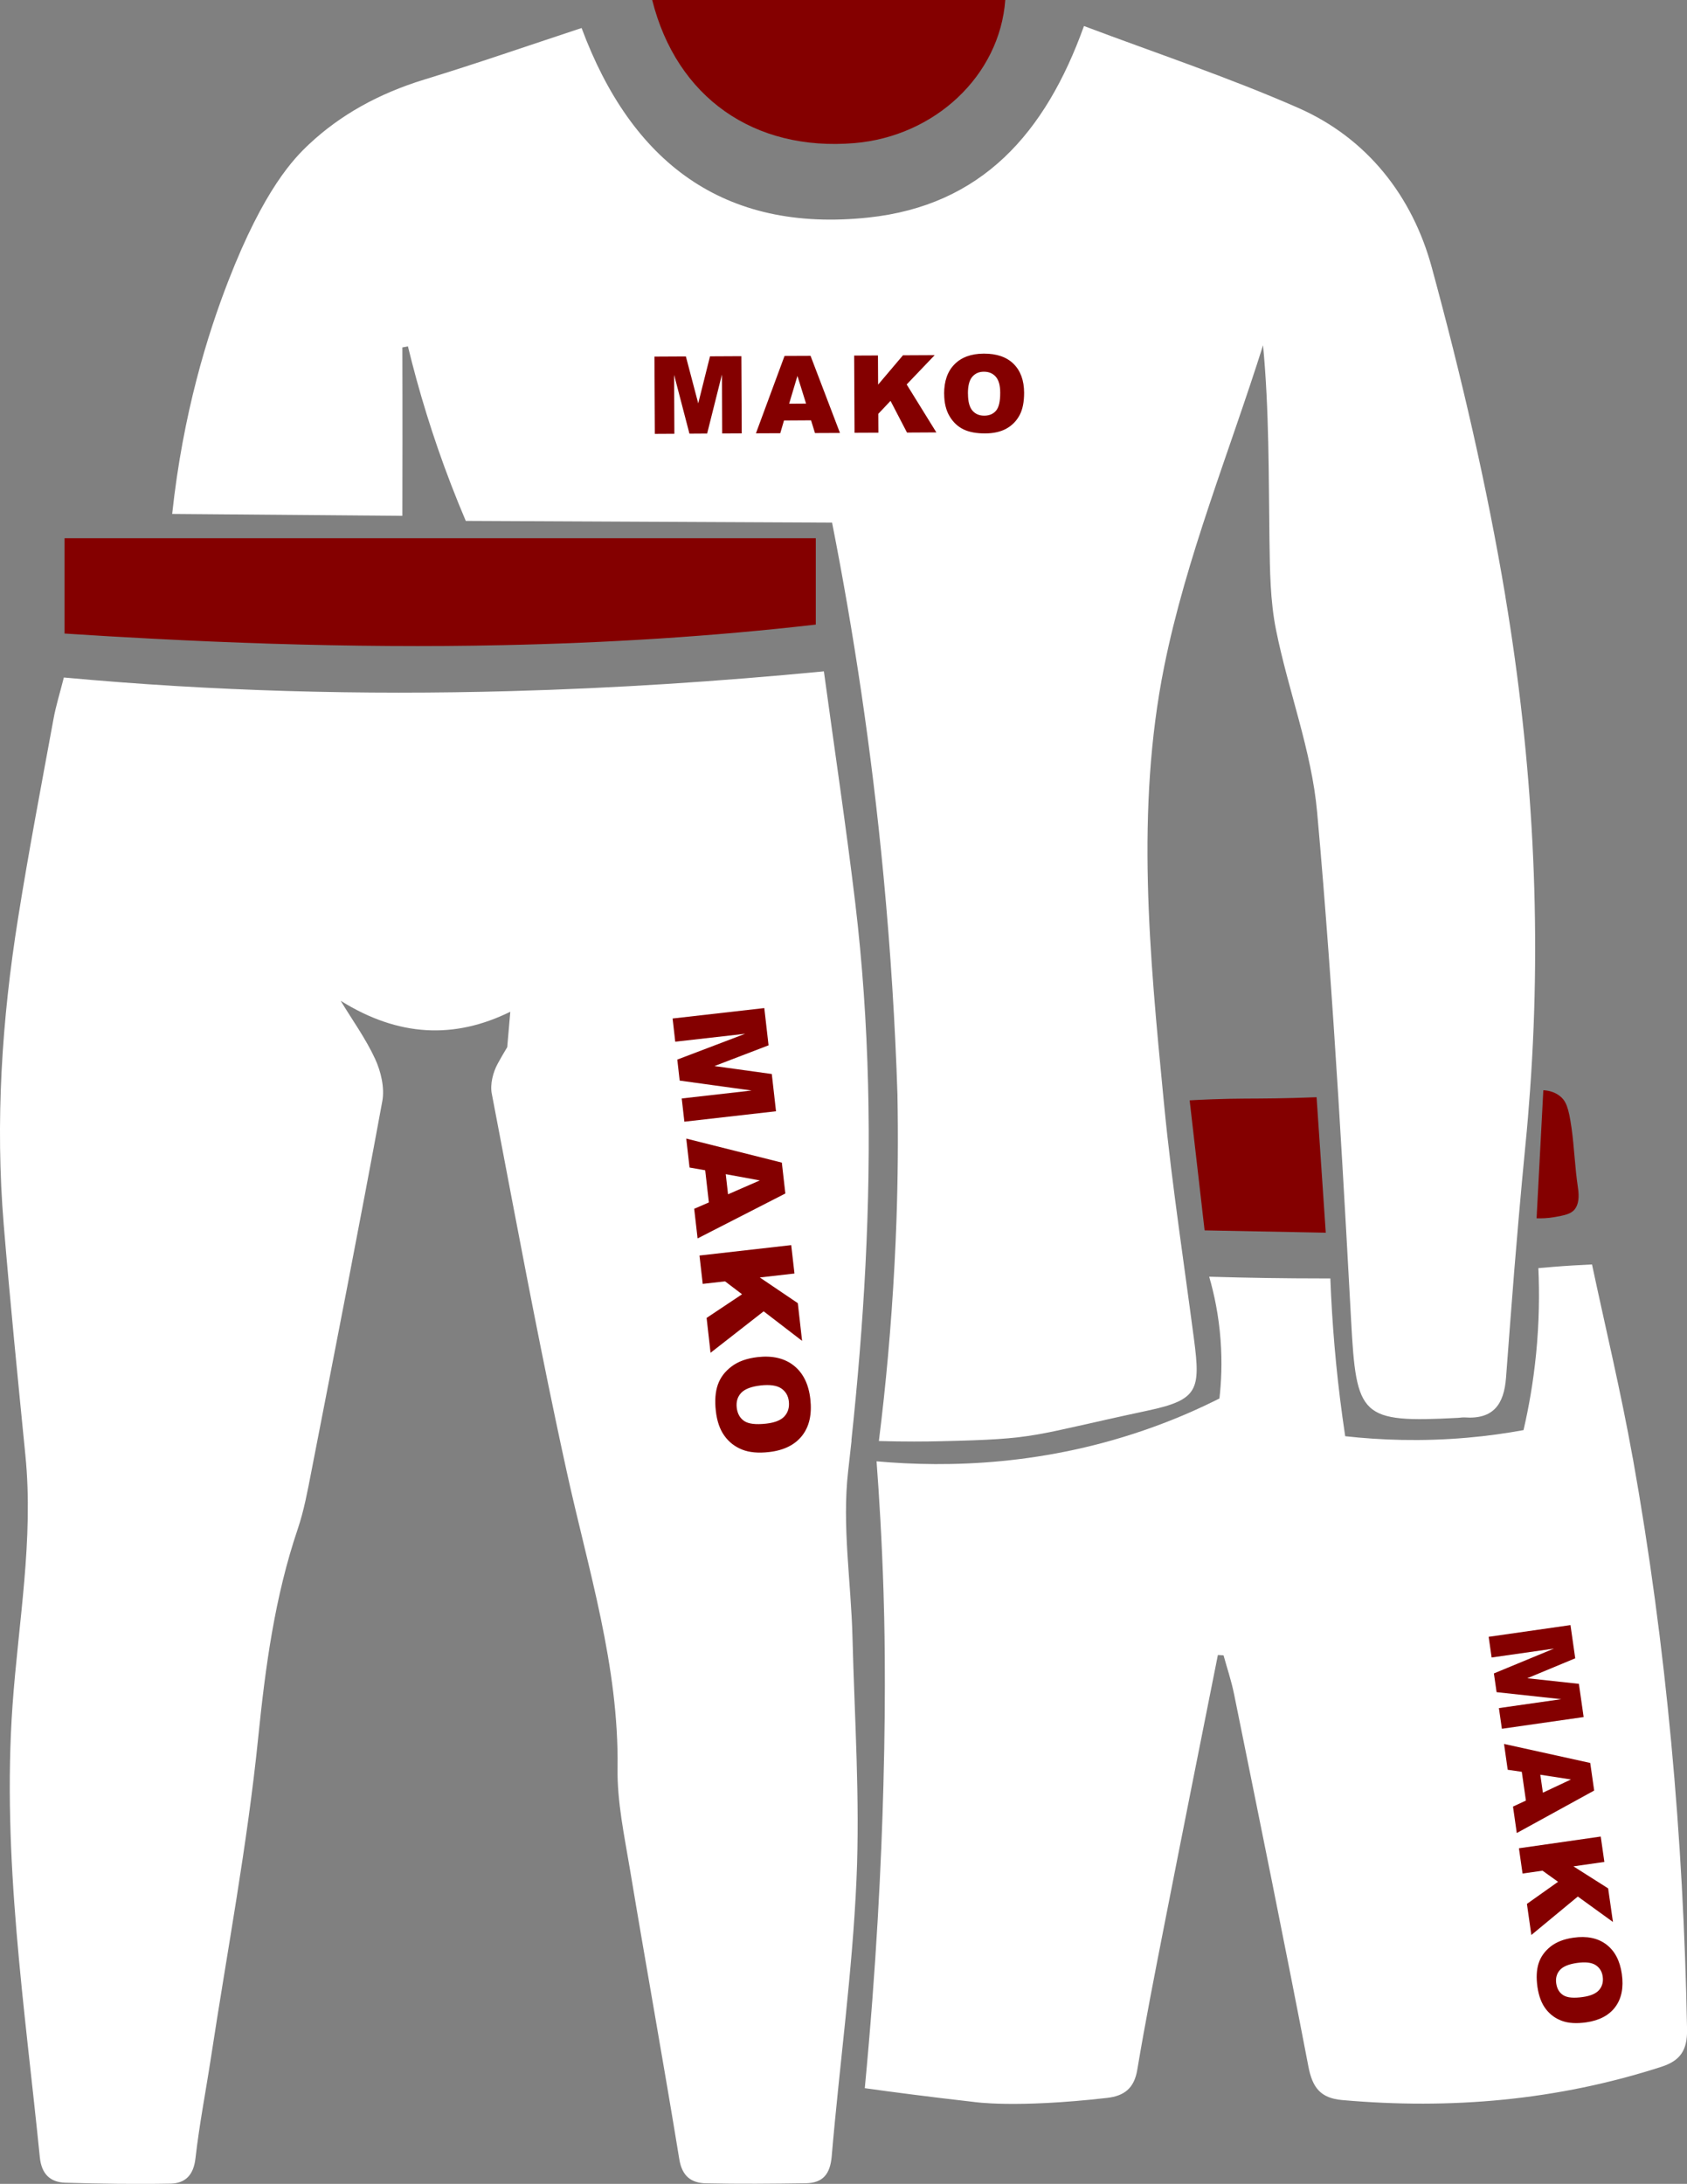
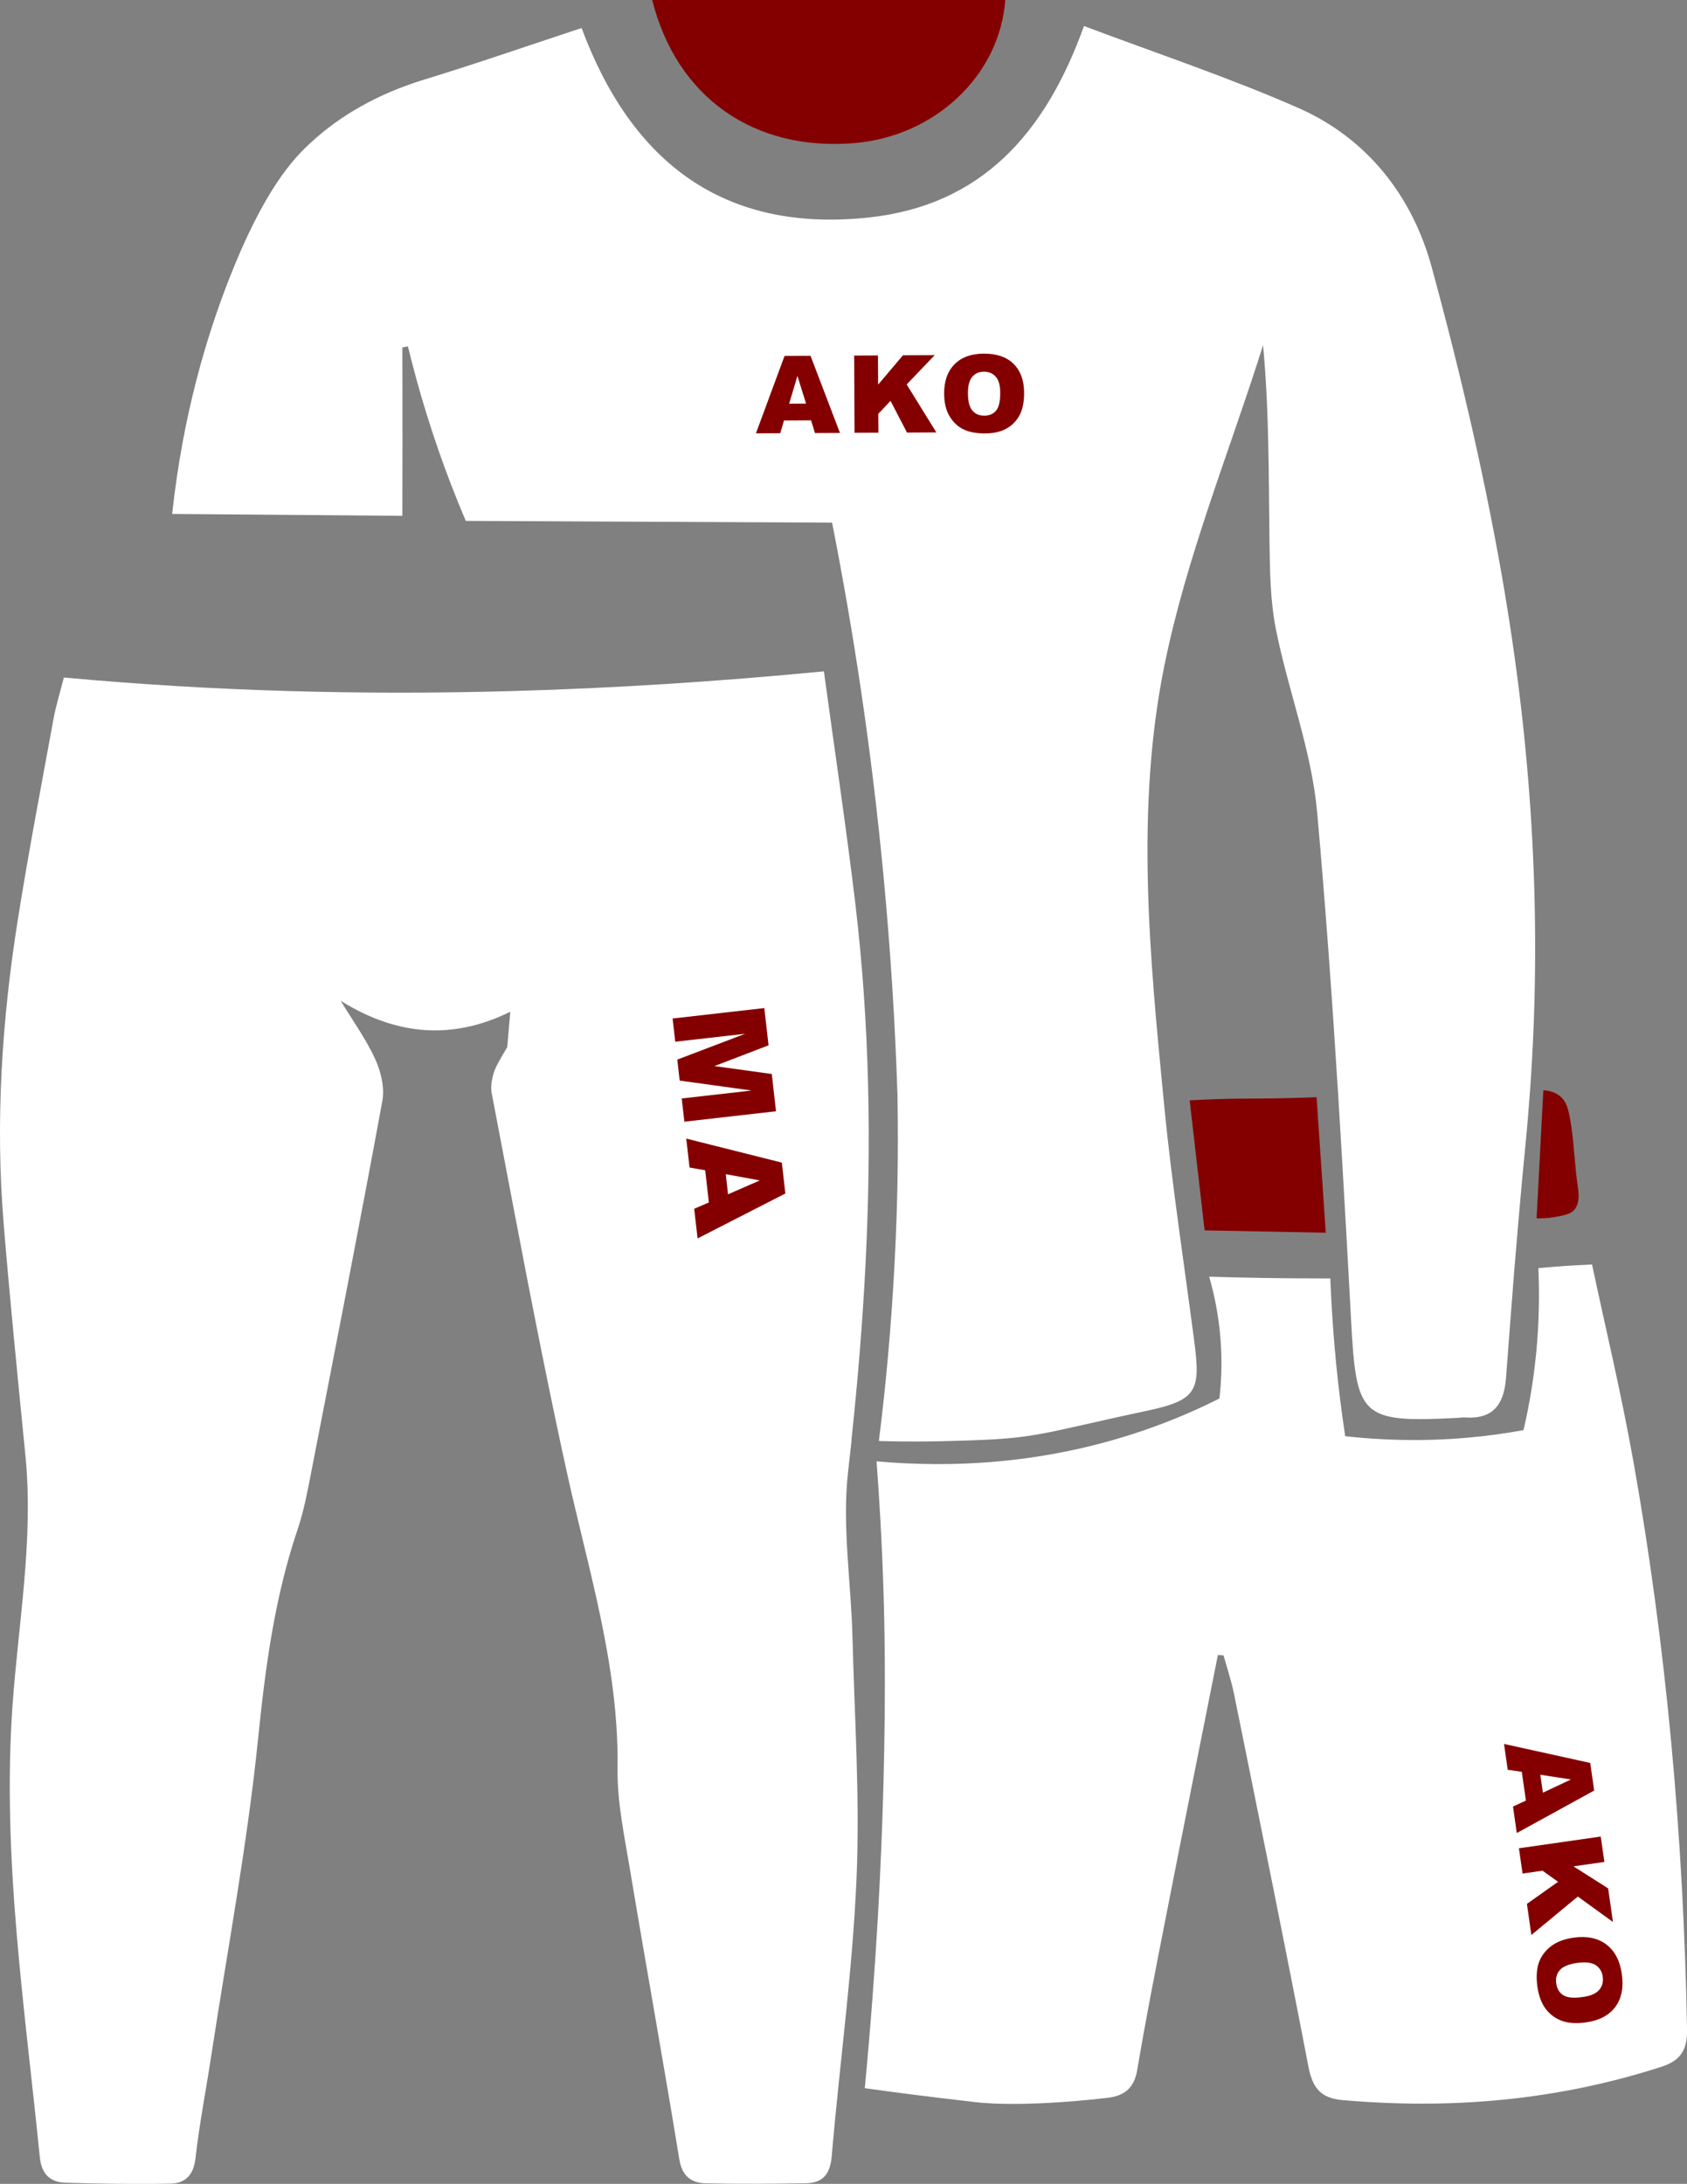
<svg xmlns="http://www.w3.org/2000/svg" id="_Слой_2" data-name="Слой 2" viewBox="0 0 312.57 404.44">
  <rect x="0" y="0" width="312.57" height="404.44" fill="#808080" stroke="none" />
  <defs>
    <style> .cls-1 { fill: none; } .cls-1, .cls-2, .cls-3 { stroke-width: 0px; } .cls-2 { fill: #fff; } .cls-3 { fill: #840000; } </style>
  </defs>
  <g id="_Слой_1-2" data-name="Слой 1">
    <path class="cls-3" d="m120.84,0h65.42c-1.04,14.08-13.13,25.25-27.92,26.5-18.63,1.57-32.97-8.44-37.5-26.5Z" />
    <g>
      <path class="cls-1" d="m83.59,89.8c-3.54-8.18-5.4-17.09-8.02-25.67-.34.07-.68.14-1.03.2,0,11.78.05,23.56-.02,35.35h12.96c-1.18-3.31-2.47-6.6-3.89-9.88Z" />
      <g>
        <g>
          <path class="cls-1" d="m243.82,228.3c-8.45-.05-16.9-.24-25.35-.49.38,2.83.77,5.65,1.16,8.48,8.5.23,17.01.4,25.51.47,1.59.01,3.18,0,4.78-.03-.16-2.83-.31-5.66-.47-8.49-1.88.05-3.75.08-5.63.06Z" />
          <path class="cls-1" d="m224.63,203.58c7.78-.05,15.56-.24,23.33-.48-1.1-17.58-2.35-35.15-3.92-52.69-1.02-11.39-5.35-22.46-7.62-33.78-1.08-5.38-1.13-11.01-1.21-16.53-.17-12.06-.05-24.12-1.19-36.16-6.25,19.81-14.24,39.26-18.32,59.51-5.32,26.41-2.71,53.42-.11,80.14,3.02.02,6.03.02,9.05,0Z" />
          <path class="cls-3" d="m284.71,225.62c.81.03,2.01.02,3.43-.24,1.6-.3,2.88-.5,3.61-1.4.75-.93.88-2.3.6-4.14-.55-3.61-.66-7.3-1.17-10.92-.54-3.82-1.02-5.05-2.21-5.97-1.02-.79-2.19-1-3.02-1.04-.42,7.91-.83,15.81-1.25,23.72Z" />
          <path class="cls-3" d="m245.64,228.29c-.57-8.36-1.13-16.73-1.7-25.09-3.24.13-5.88.18-7.64.21-4.55.07-7.04,0-11.67.17-1.81.07-3.29.14-4.21.2.92,8.03,1.85,16.06,2.77,24.08,7.48.14,14.96.29,22.45.43Z" />
          <path class="cls-2" d="m278.93,110.5c-3.43-20.52-8.18-40.89-13.65-60.98-3.57-13.14-11.93-23.92-24.77-29.55-12.97-5.69-26.46-10.17-39.67-15.15-7.13,19.87-18.99,33.25-39.96,35.47-26.91,2.85-43.91-10.33-53.12-35.1-9.93,3.27-19.47,6.59-29.13,9.54-8.56,2.62-15.62,6.61-21.32,11.94-2.83,2.64-8.39,8.32-15.01,25.37-3.84,9.88-8.39,24.46-10.4,43.14,14.22.12,28.43.23,42.65.35,0-4.5.02-9.01.02-13.52,0-5.9,0-11.79-.02-17.67.34-.07.68-.14,1.03-.2,1.97,8.11,4.57,16.73,8.02,25.67.88,2.28,1.78,4.5,2.7,6.66,22.62.11,45.24.21,67.87.32,3.94,20,7.3,41.87,9.53,65.44,1.33,14.05,2.16,27.55,2.58,40.42.15,7.99.08,15.76-.18,23.26-.09,2.77-.22,5.49-.36,8.19-.61,11.6-1.62,22.56-2.9,32.77,4.83.14,8.76.1,11.34.04,18.42-.42,16.21-.92,38.5-5.68,9.29-1.98,9.77-3.83,8.56-13.11-.52-3.94-1.06-7.87-1.6-11.81-.39-2.83-.78-5.65-1.16-8.48-1.05-7.77-2.05-15.55-2.8-23.35-.03-.3-.06-.59-.09-.89-2.59-26.71-5.21-53.73.11-80.14,4.08-20.24,12.07-39.7,18.32-59.51,1.14,12.04,1.03,24.1,1.19,36.16.08,5.52.13,11.15,1.21,16.53,2.27,11.32,6.6,22.39,7.62,33.78,1.58,17.54,2.82,35.11,3.92,52.69.52,8.38,1.01,16.76,1.48,25.15.16,2.83.32,5.66.47,8.49.14,2.56.28,5.13.42,7.69.97,18,1.7,19.09,19.81,18.15.41-.02.83-.11,1.24-.08,5.3.38,7.29-2.41,7.66-7.37.5-6.68,1.01-13.35,1.54-20.02.25-3.08.51-6.16.78-9.23.41-4.67.83-9.34,1.29-14,.34-3.36.61-6.72.85-10.07,2.2-30.6.47-61.08-4.58-91.31Z" />
        </g>
        <g>
          <path class="cls-2" d="m302.52,270.03c-2.18-12.21-5.09-24.28-7.55-35.86-2.36.11-4.78.25-7.24.45-.91.07-1.8.15-2.7.23.21,4.64.16,9.99-.42,15.88-.52,5.25-1.37,9.99-2.33,14.12-3.24.59-6.73,1.09-10.45,1.41-8.48.74-16.11.44-22.59-.28-.18-1.2-.35-2.4-.52-3.62-1.21-8.82-1.92-17.37-2.23-25.6-.45,0-.9,0-1.35,0-7.09,0-14.13-.11-21.1-.32.91,3.14,1.77,7.11,2.11,11.75.31,4.14.13,7.8-.21,10.8-3.75,1.89-7.84,3.69-12.28,5.29-19.71,7.14-37.97,7.54-51.25,6.35.47,6.21.98,14.44,1.29,24.14.14,4.49.49,17.06-.02,35.86-.38,14.36-1.29,33.36-3.45,56.09,5.08.71,11.95,1.61,20.14,2.54,0,0,7.66,1.21,24.75-.74,3.15-.36,5.01-1.75,5.59-5.17,1.51-9.02,3.28-18,5.04-26.97,3.26-16.63,6.59-33.26,9.9-49.88.35.02.7.04,1.05.06.66,2.39,1.46,4.75,1.95,7.18,4.65,22.97,9.35,45.94,13.77,68.96.75,3.92,2.24,5.86,6.26,6.22,20.13,1.78,39.88.07,59.17-6.17,3.45-1.12,4.8-3.03,4.73-6.94-.67-35.52-3.8-70.81-10.05-105.78Z" />
          <path class="cls-2" d="m157.75,266.76c1.16-10.85,2.06-21.69,2.61-32.53,1.13-22.33.77-44.66-1.9-67.03-1.68-14.01-3.78-27.98-5.81-42.87-19.47,1.88-38.78,3.13-58.01,3.66-27.68.76-55.21.03-82.81-2.52-.73,2.89-1.48,5.26-1.92,7.69-2.25,12.27-4.6,24.54-6.56,36.86C.34,188.84-.89,207.77.69,226.8c1.18,14.27,2.61,28.52,4.02,42.77,1.54,15.56-1.3,30.85-2.39,46.28-1.98,28.04,2.27,55.84,5.06,83.67.31,3.06,1.88,4.62,4.72,4.71,6.48.19,12.97.29,19.46.17,2.79-.05,4.31-1.59,4.66-4.71.71-6.27,1.93-12.48,2.88-18.72,3.01-19.71,6.73-39.35,8.74-59.17,1.34-13.18,3.07-26.07,7.32-38.62,1.17-3.45,1.83-7.08,2.53-10.67,4.45-22.86,8.94-45.71,13.15-68.61.45-2.45-.26-5.45-1.33-7.78-1.74-3.77-4.22-7.2-6.39-10.78,10.73,6.7,21.09,7.12,31.43,2.03-.19,2.19-.38,4.38-.57,6.56-.61,1.01-1.2,2.02-1.76,3.05-.88,1.6-1.44,3.83-1.1,5.57.46,2.37.91,4.75,1.36,7.12,3.39,17.79,6.74,35.6,10.47,53.32.67,3.18,1.35,6.36,2.05,9.53,3.99,18.18,9.69,35.97,9.42,54.93-.09,6.26,1.27,12.57,2.31,18.81,2.98,17.88,6.21,35.72,9.13,53.61.52,3.19,2.24,4.41,4.94,4.47,6.15.14,12.31.08,18.47-.01,3.17-.05,4.54-1.65,4.83-5,1.46-17.09,3.84-34.13,4.59-51.24.66-14.91-.36-29.89-.74-44.84-.26-10.29-1.97-20.73-.8-30.84.22-1.88.42-3.76.63-5.65Z" />
        </g>
      </g>
-       <path class="cls-3" d="m87.48,99.68H11.96v17.65c5.48.36,10.94.68,16.4.96,14.65.77,29.23,1.25,43.75,1.34,7.01.05,14,0,20.99-.15,19.41-.41,38.74-1.59,58.05-3.81v-15.99h-63.66Z" />
    </g>
    <g>
      <path class="cls-3" d="m141.61,186.69c.31,2.76.47,4.14.79,6.9-4.01,1.53-6.02,2.3-10.03,3.84l10.63,1.47c.31,2.76.47,4.14.78,6.9-6.79.77-10.19,1.16-16.98,1.93-.2-1.72-.29-2.58-.49-4.3l12.95-1.47c-5.33-.74-8-1.1-13.33-1.84-.18-1.56-.27-2.33-.44-3.89,5.03-1.91,7.54-2.87,12.57-4.78-5.18.59-7.77.88-12.95,1.47-.2-1.72-.29-2.58-.49-4.3,6.79-.77,10.19-1.16,16.98-1.93Z" />
      <path class="cls-3" d="m131.34,222.69c-.27-2.38-.41-3.57-.68-5.96-1.16-.2-1.74-.31-2.9-.51-.24-2.14-.37-3.22-.61-5.36,7.08,1.78,10.62,2.67,17.71,4.45.26,2.29.39,3.43.65,5.72-6.5,3.33-9.75,4.99-16.26,8.32-.25-2.2-.38-3.3-.63-5.49,1.08-.47,1.62-.7,2.71-1.17Zm3.55-1.51c2.36-1.03,3.53-1.54,5.89-2.57-2.53-.46-3.79-.7-6.31-1.16.17,1.49.25,2.24.42,3.73Z" />
-       <path class="cls-3" d="m146.6,230.6c.24,2.1.36,3.15.6,5.25-2.57.29-3.85.44-6.42.73,2.82,1.91,4.23,2.86,7.04,4.76.32,2.79.48,4.19.79,6.98-2.85-2.19-4.27-3.28-7.12-5.47-3.93,3.07-5.9,4.61-9.84,7.68-.29-2.58-.44-3.88-.73-6.46,2.63-1.75,3.94-2.63,6.57-4.38-1.26-.95-1.89-1.43-3.15-2.39-1.66.19-2.49.28-4.14.47-.24-2.1-.36-3.15-.6-5.25,6.79-.77,10.19-1.16,16.98-1.93,0,0,0,0,0,0Z" />
-       <path class="cls-3" d="m140.35,251.33c2.77-.32,5.02.21,6.74,1.58,1.72,1.37,2.74,3.43,3.05,6.19.32,2.83-.19,5.09-1.53,6.79-1.34,1.7-3.38,2.71-6.11,3.02-1.99.23-3.65.08-4.99-.45s-2.44-1.38-3.29-2.56c-.85-1.18-1.38-2.71-1.59-4.6-.22-1.92-.09-3.53.37-4.86.47-1.33,1.31-2.45,2.55-3.38,1.22-.93,2.83-1.5,4.81-1.73Zm.57,5.25c-1.71.2-2.91.65-3.59,1.37-.68.72-.95,1.63-.83,2.73.13,1.12.6,1.96,1.4,2.49.8.54,2.16.69,4.06.48,1.6-.18,2.73-.63,3.39-1.36.66-.73.93-1.64.81-2.75-.12-1.06-.59-1.86-1.42-2.42-.82-.55-2.1-.73-3.83-.54Z" />
    </g>
    <g>
-       <path class="cls-3" d="m121.27,66.04c2.33-.01,3.49-.02,5.81-.03.91,3.48,1.37,5.21,2.29,8.69.87-3.49,1.31-5.23,2.18-8.71,2.32-.01,3.48-.02,5.81-.03.03,5.72.04,8.58.07,14.3-1.45,0-2.17.01-3.62.02-.02-4.36-.03-6.54-.05-10.91-1.09,4.37-1.64,6.55-2.74,10.92-1.31,0-1.97.01-3.28.02-1.14-4.36-1.7-6.54-2.84-10.89.02,4.36.03,6.54.05,10.91-1.45,0-2.17.01-3.62.02-.03-5.72-.04-8.58-.07-14.3Z" />
      <path class="cls-3" d="m150.28,77.84c-2.01.01-3.01.02-5.02.03-.27.95-.41,1.42-.69,2.36-1.81,0-2.71.01-4.51.02,2.12-5.73,3.18-8.6,5.3-14.33,1.93,0,2.89-.01,4.82-.02,2.18,5.71,3.27,8.57,5.45,14.28-1.85,0-2.78.01-4.63.02-.29-.94-.44-1.41-.73-2.36Zm-.93-3.09c-.64-2.05-.96-3.08-1.6-5.13-.61,2.06-.92,3.09-1.54,5.15l3.14-.02Z" />
      <path class="cls-3" d="m158.25,65.85c1.77,0,2.65-.01,4.42-.02.01,2.16.02,3.24.03,5.4,1.84-2.17,2.76-3.26,4.6-5.43,2.35-.01,3.53-.02,5.88-.03-2.08,2.17-3.11,3.26-5.19,5.43,2.2,3.55,3.3,5.33,5.5,8.88-2.18.01-3.26.02-5.44.03-1.22-2.35-1.83-3.52-3.05-5.87-.91.96-1.36,1.44-2.27,2.4,0,1.4.01,2.09.02,3.49-1.77,0-2.65.01-4.42.02-.03-5.72-.04-8.58-.07-14.3h0Z" />
      <path class="cls-3" d="m174.93,72.93c-.01-2.33.63-4.16,1.92-5.46,1.29-1.31,3.1-1.97,5.43-1.98,2.38-.01,4.22.62,5.51,1.89s1.95,3.06,1.96,5.36c0,1.67-.26,3.05-.82,4.11-.56,1.07-1.37,1.91-2.43,2.51-1.06.6-2.38.9-3.97.91-1.62,0-2.95-.24-4.01-.75-1.06-.51-1.92-1.32-2.58-2.43-.66-1.1-1-2.49-1-4.16Zm4.42,0c0,1.44.28,2.48.82,3.11.54.63,1.27.94,2.19.94.95,0,1.68-.32,2.2-.94.52-.62.77-1.73.76-3.33,0-1.35-.28-2.33-.83-2.95-.55-.62-1.28-.93-2.22-.92-.89,0-1.6.32-2.14.96-.54.63-.8,1.68-.79,3.14Z" />
    </g>
    <g>
-       <path class="cls-3" d="m290.98,300.95c.35,2.46.53,3.7.88,6.16-3.55,1.48-5.33,2.22-8.88,3.69,3.82.42,5.73.62,9.56,1.04.35,2.46.53,3.69.88,6.15-6.06.87-9.09,1.3-15.15,2.17-.22-1.53-.33-2.3-.55-3.83,4.62-.66,6.93-.99,11.55-1.65-4.79-.52-7.19-.78-11.98-1.3-.2-1.39-.3-2.08-.5-3.47,4.45-1.84,6.68-2.76,11.13-4.6l-11.55,1.65c-.22-1.53-.33-2.3-.55-3.83,6.06-.87,9.09-1.3,15.15-2.17Z" />
      <path class="cls-3" d="m282.72,333.44c-.3-2.13-.46-3.19-.76-5.31-1.04-.15-1.56-.23-2.61-.38-.27-1.91-.41-2.87-.68-4.78,6.39,1.41,9.58,2.11,15.97,3.52.29,2.04.44,3.06.73,5.11-5.73,3.15-8.6,4.72-14.34,7.87-.28-1.96-.42-2.94-.7-4.9.96-.45,1.44-.67,2.39-1.11Zm3.14-1.44c2.08-.98,3.12-1.47,5.21-2.45-2.27-.35-3.41-.53-5.68-.88.19,1.33.29,2,.48,3.33Z" />
      <path class="cls-3" d="m296.59,340.14c.27,1.87.4,2.81.67,4.68-2.29.33-3.44.49-5.73.82,2.57,1.63,3.86,2.45,6.43,4.08.36,2.49.53,3.73.89,6.22-2.6-1.88-3.91-2.83-6.51-4.71-3.44,2.85-5.16,4.27-8.61,7.12-.33-2.31-.49-3.46-.82-5.76,2.31-1.64,3.46-2.45,5.77-4.09-1.15-.82-1.73-1.23-2.88-2.06-1.48.21-2.22.32-3.7.53-.27-1.87-.4-2.81-.67-4.68,6.06-.87,9.09-1.3,15.15-2.17,0,0,0,0,0,0Z" />
      <path class="cls-3" d="m291.53,358.85c2.47-.35,4.5.06,6.07,1.24,1.57,1.18,2.54,3,2.89,5.46.36,2.52-.04,4.56-1.2,6.12s-2.96,2.51-5.39,2.86c-1.77.25-3.27.17-4.48-.27-1.22-.44-2.22-1.17-3.01-2.2-.79-1.03-1.3-2.39-1.55-4.08-.24-1.71-.17-3.16.21-4.36.38-1.2,1.11-2.23,2.19-3.1,1.07-.86,2.49-1.42,4.27-1.67Zm.65,4.68c-1.53.22-2.59.66-3.17,1.32s-.81,1.49-.67,2.46c.14,1,.58,1.74,1.32,2.2.73.46,1.95.57,3.64.32,1.43-.2,2.43-.64,3-1.31s.79-1.5.65-2.48c-.13-.94-.58-1.65-1.33-2.13-.75-.47-1.9-.6-3.44-.38Z" />
    </g>
  </g>
</svg>